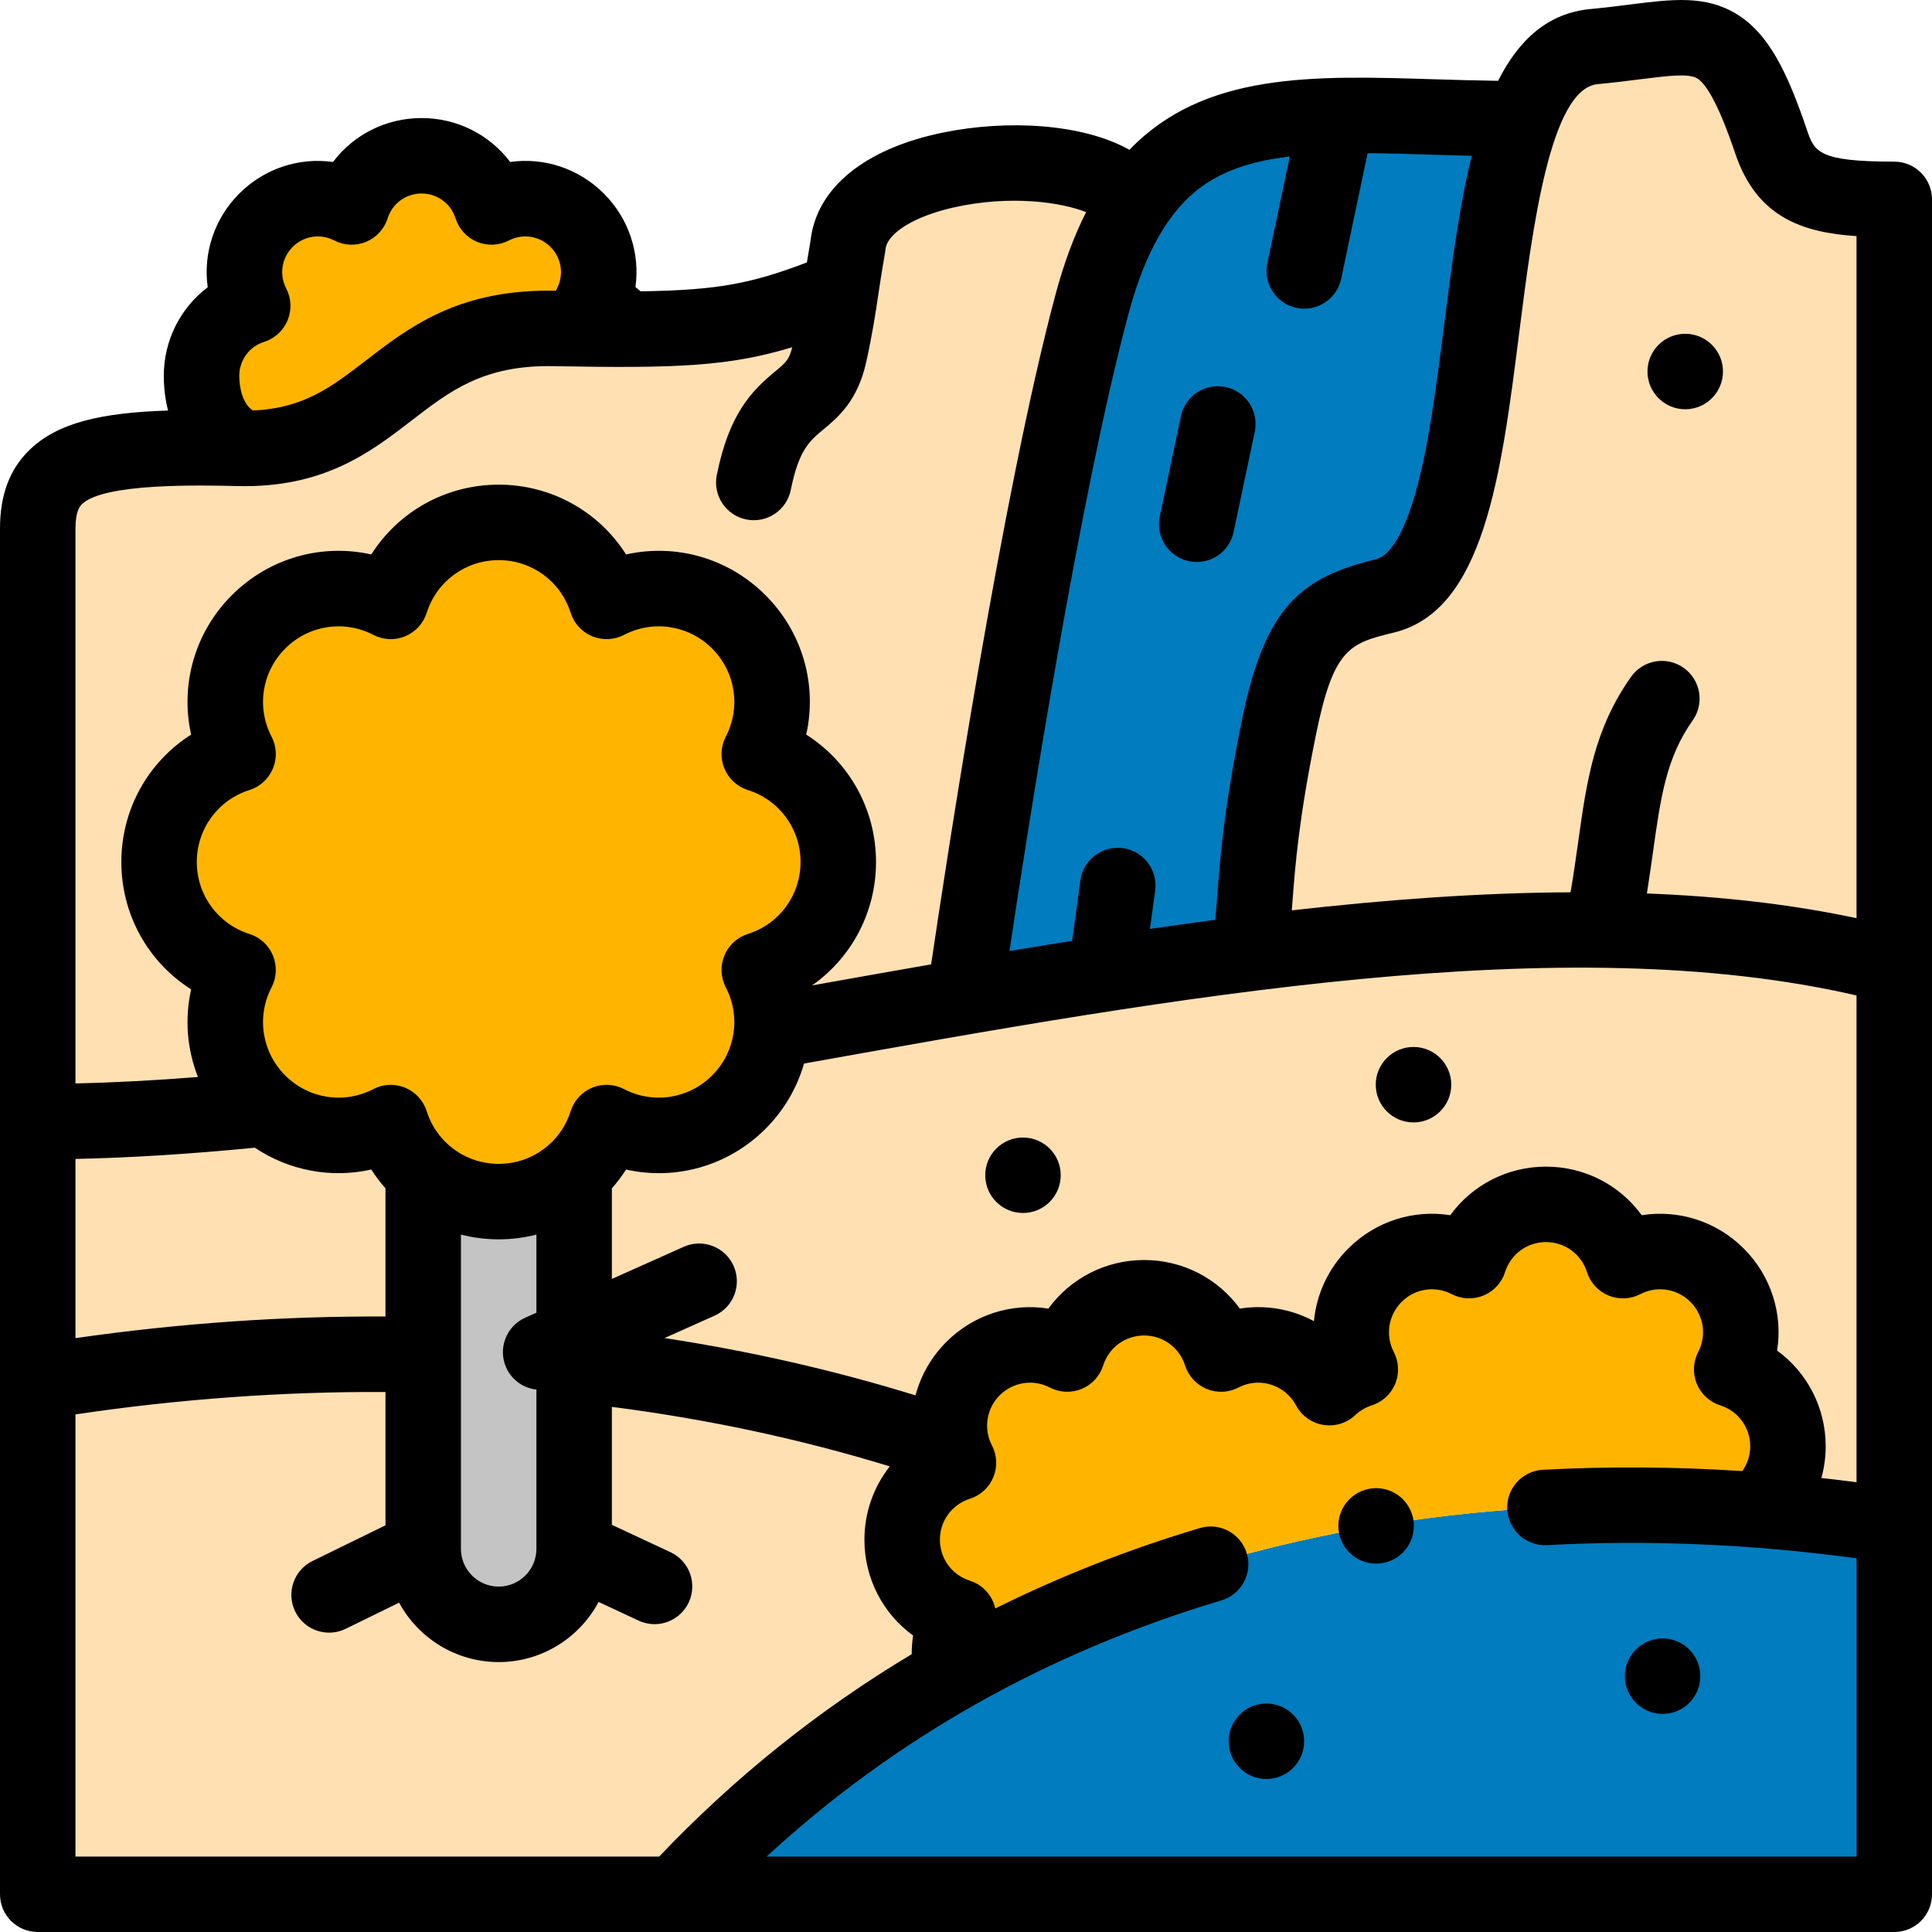
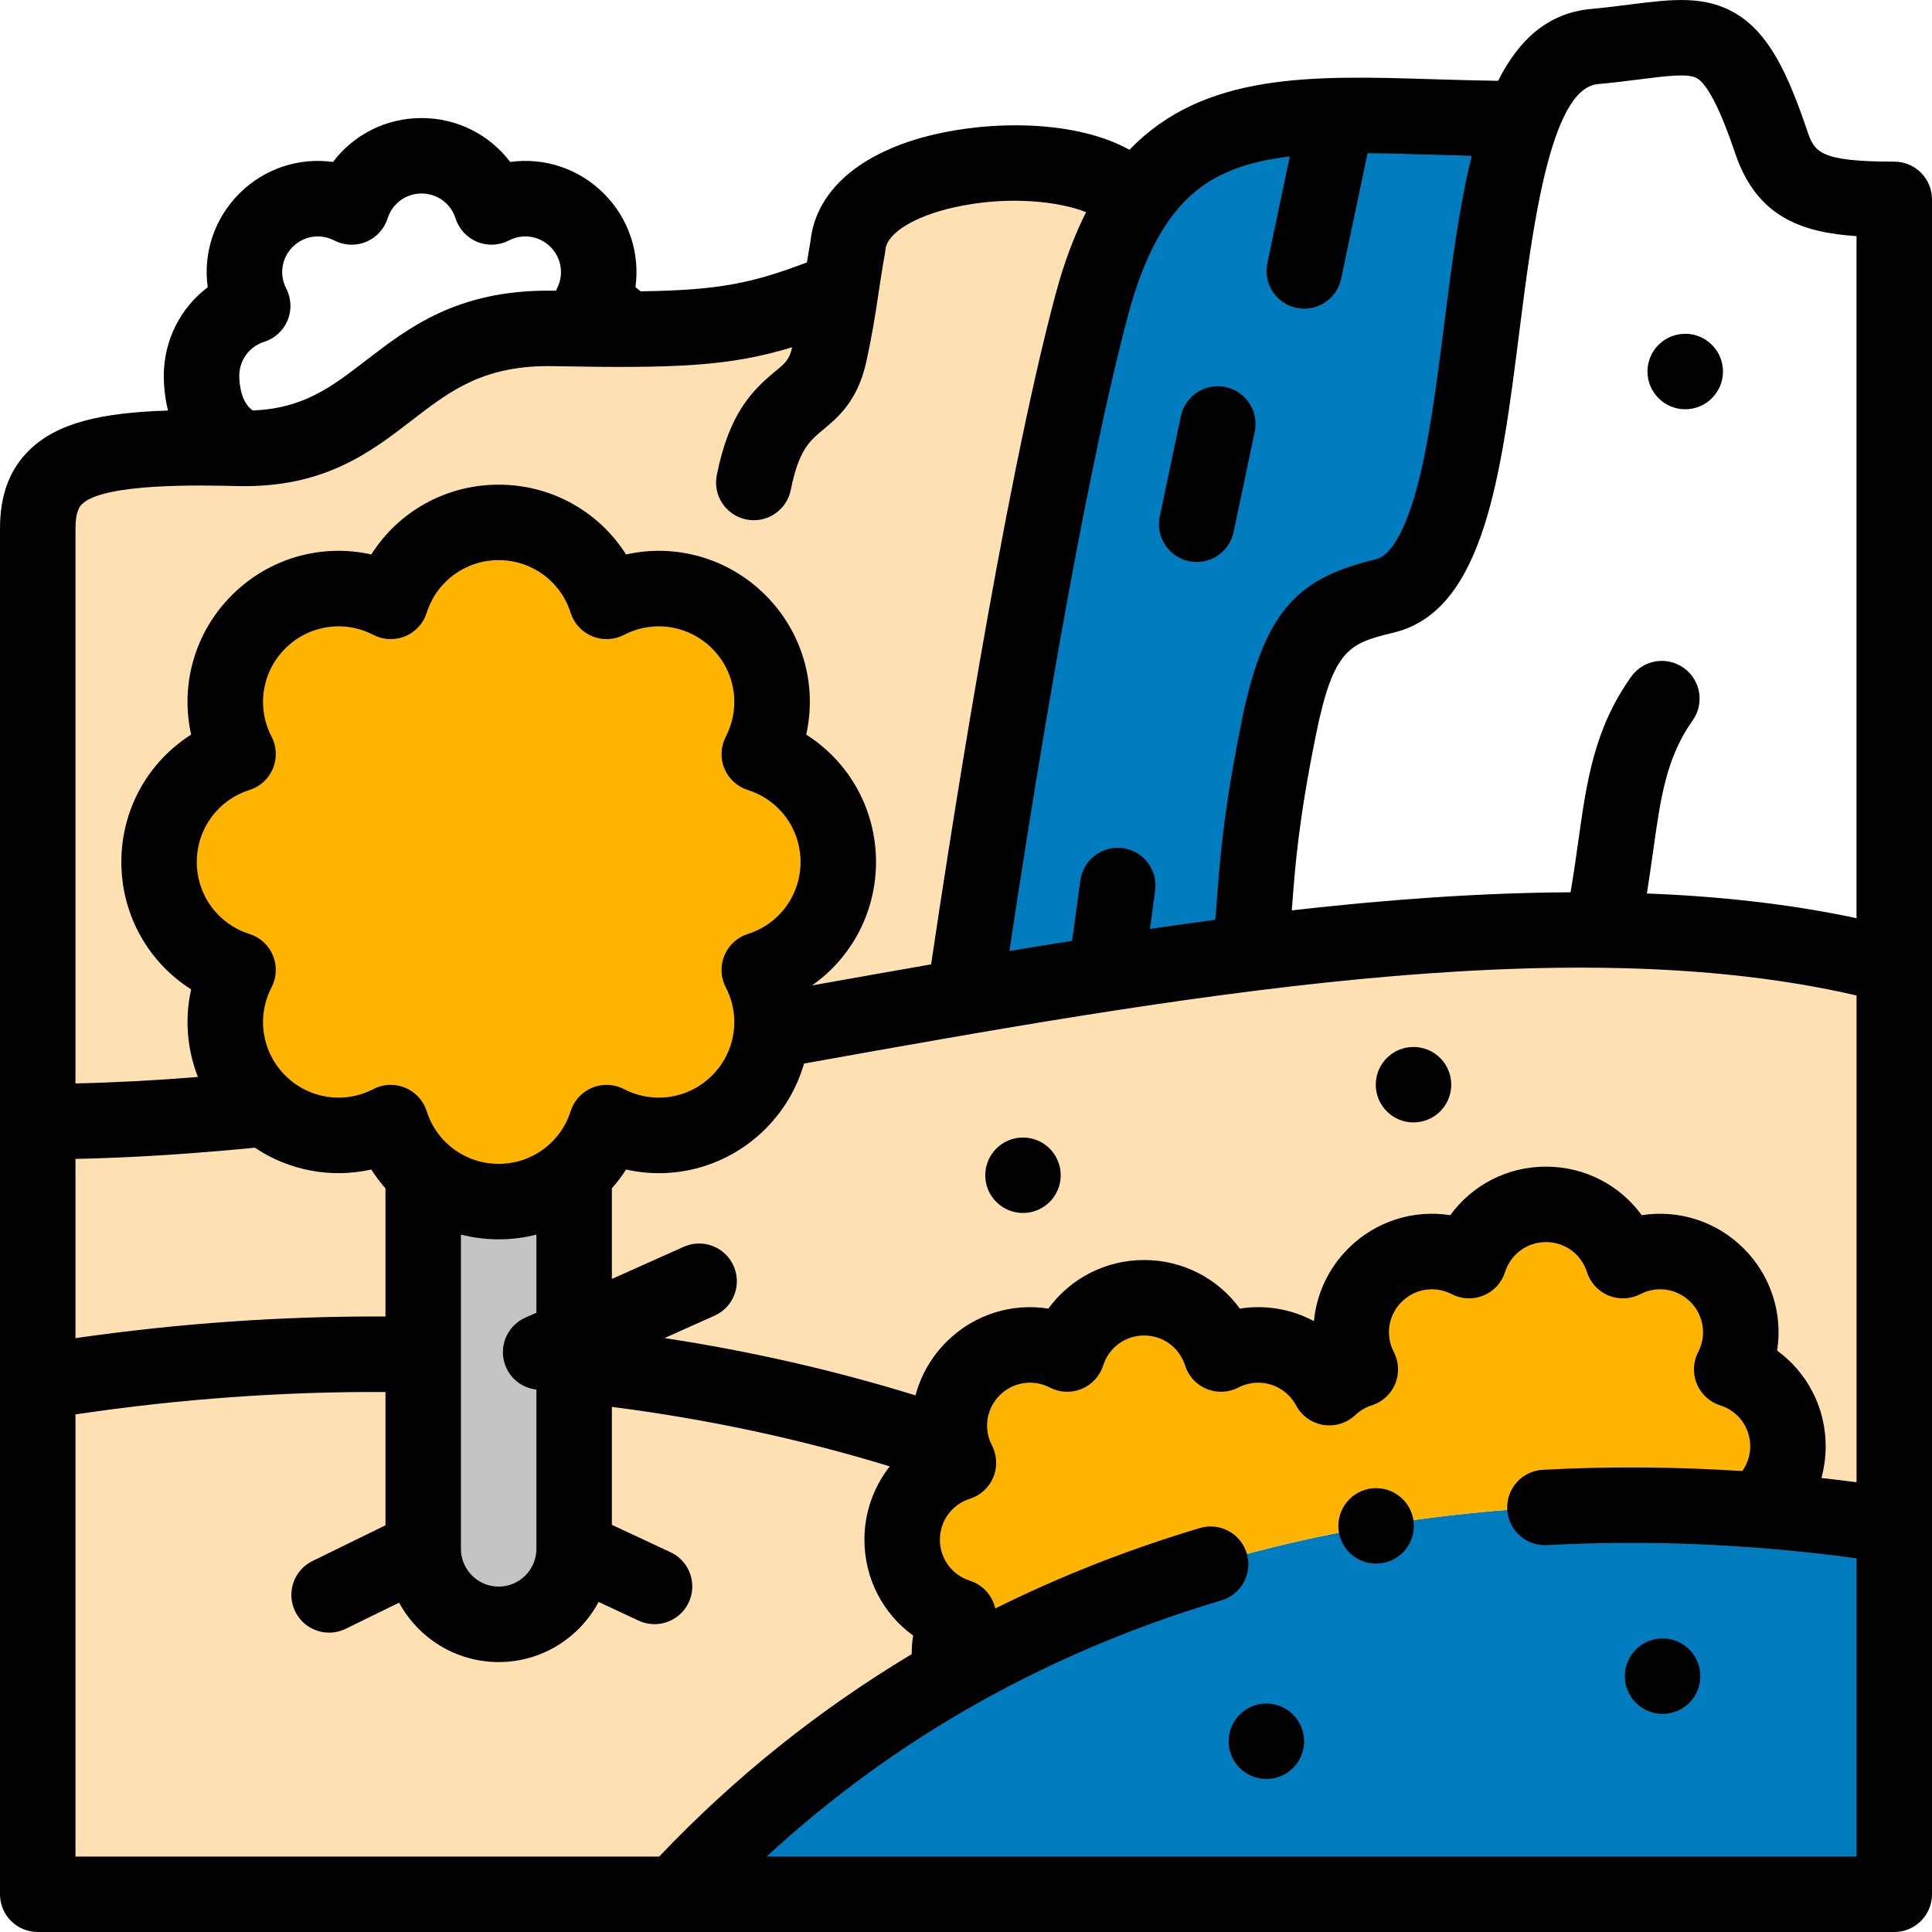
<svg xmlns="http://www.w3.org/2000/svg" width="78" height="78" viewBox="0 0 78 78" fill="none">
  <g clip-path="url(#clip0)">
    <path fill-rule="evenodd" clip-rule="evenodd" d="M48.915 63.139C41.001 65.497 33.503 69.745 27.272 76.476H76.477V61.596C67.601 60.219 57.985 60.437 48.915 63.139Z" fill="#007CBF" />
    <path fill-rule="evenodd" clip-rule="evenodd" d="M27.272 76.476C33.502 69.746 41 65.498 48.912 63.14C34.108 54.711 16.945 53.266 1.523 55.799V76.476H27.272Z" fill="#FFE0B2" />
    <path fill-rule="evenodd" clip-rule="evenodd" d="M15.775 24.28C14.053 23.386 11.882 23.661 10.438 25.105C8.993 26.55 8.718 28.721 9.612 30.443C7.762 31.028 6.422 32.758 6.422 34.8C6.422 36.844 7.763 38.573 9.612 39.158C8.718 40.88 8.993 43.051 10.438 44.495C10.531 44.589 10.628 44.678 10.727 44.762C12.162 45.971 14.165 46.157 15.775 45.321C16.025 46.111 16.483 46.808 17.086 47.348C17.894 48.071 18.962 48.511 20.133 48.511C21.303 48.511 22.371 48.071 23.18 47.348C23.782 46.808 24.241 46.111 24.491 45.321C26.212 46.215 28.383 45.94 29.828 44.495C30.628 43.695 31.07 42.671 31.152 41.624C31.218 40.782 31.052 39.926 30.654 39.158C32.503 38.573 33.844 36.843 33.844 34.8C33.844 32.758 32.503 31.028 30.654 30.442C31.548 28.721 31.272 26.55 29.828 25.105C28.383 23.661 26.212 23.386 24.491 24.279C23.906 22.43 22.176 21.09 20.133 21.09C18.09 21.09 16.36 22.43 15.775 24.28V24.28Z" fill="#FFB500" />
    <path fill-rule="evenodd" clip-rule="evenodd" d="M20.133 48.511C18.962 48.511 17.895 48.071 17.086 47.347V54.696V62.531C17.086 64.207 18.457 65.578 20.133 65.578C21.809 65.578 23.18 64.207 23.18 62.531V55.086V53.984V47.347C22.371 48.071 21.303 48.511 20.133 48.511V48.511Z" fill="#C4C4C4" />
    <path fill-rule="evenodd" clip-rule="evenodd" d="M39.284 55.254C38.255 56.284 38.058 57.831 38.695 59.057C37.377 59.474 36.422 60.706 36.422 62.162C36.422 63.618 37.378 64.85 38.695 65.267C38.32 65.989 38.234 66.823 38.437 67.596C48.493 61.851 60.052 60.141 70.933 60.958C71.695 60.362 72.185 59.434 72.185 58.391C72.185 56.936 71.23 55.703 69.912 55.286C70.549 54.06 70.353 52.513 69.324 51.484C68.294 50.455 66.748 50.258 65.521 50.895C65.104 49.578 63.872 48.623 62.416 48.623C60.96 48.623 59.728 49.578 59.311 50.895C58.084 50.258 56.538 50.455 55.508 51.484C54.479 52.513 54.283 54.06 54.92 55.286C54.447 55.436 54.021 55.69 53.669 56.022C53.522 55.746 53.332 55.487 53.099 55.254C52.07 54.225 50.523 54.029 49.297 54.666C48.88 53.348 47.647 52.393 46.191 52.393C44.736 52.393 43.504 53.348 43.086 54.666C41.86 54.029 40.313 54.225 39.284 55.254V55.254Z" fill="#FFB500" />
    <path fill-rule="evenodd" clip-rule="evenodd" d="M1.523 55.8C6.572 54.97 11.808 54.567 17.086 54.696V47.348C16.483 46.808 16.025 46.111 15.775 45.321C14.165 46.157 12.162 45.971 10.728 44.762C7.548 45.087 4.465 45.281 1.523 45.281V55.8Z" fill="#FFE0B2" />
    <path fill-rule="evenodd" clip-rule="evenodd" d="M23.18 47.347V53.984V55.086C28.325 55.624 33.458 56.703 38.446 58.421C38.147 57.33 38.426 56.112 39.284 55.255C40.313 54.225 41.86 54.029 43.086 54.666C43.503 53.348 44.736 52.393 46.191 52.393C47.647 52.393 48.88 53.349 49.297 54.666C50.523 54.029 52.07 54.225 53.099 55.255C53.332 55.487 53.522 55.747 53.669 56.023C54.021 55.691 54.447 55.436 54.92 55.287C54.283 54.06 54.479 52.513 55.508 51.484C56.538 50.455 58.084 50.259 59.311 50.896C59.728 49.578 60.96 48.623 62.416 48.623C63.872 48.623 65.104 49.578 65.521 50.896C66.748 50.259 68.295 50.455 69.324 51.484C70.353 52.513 70.549 54.06 69.912 55.287C71.23 55.704 72.185 56.936 72.185 58.392C72.185 59.434 71.695 60.362 70.933 60.958C72.683 61.09 74.416 61.287 76.123 61.543C76.241 61.56 76.359 61.578 76.477 61.597V39C68.955 36.984 59.962 37.291 50.457 38.487C46.679 38.963 42.82 39.579 38.94 40.246C36.347 40.692 33.745 41.16 31.152 41.624C31.07 42.671 30.628 43.695 29.828 44.496C28.383 45.94 26.212 46.215 24.491 45.322C24.241 46.111 23.782 46.808 23.18 47.347V47.347Z" fill="#FFE0B2" />
    <path fill-rule="evenodd" clip-rule="evenodd" d="M44.087 12.28C41.605 21.544 38.94 40.246 38.94 40.246C42.82 39.579 46.679 38.963 50.457 38.488C50.761 36.081 50.608 34.431 51.633 29.369C52.463 25.273 53.552 24.637 55.926 24.054C60.118 23.025 59.23 10.581 61.457 4.793C54.249 4.793 48.862 3.602 45.784 8.258C45.103 9.288 44.536 10.603 44.087 12.28Z" fill="#007CBF" />
-     <path fill-rule="evenodd" clip-rule="evenodd" d="M55.926 24.054C53.552 24.637 52.463 25.273 51.633 29.369C50.607 34.431 50.76 36.081 50.457 38.487C59.962 37.291 68.955 36.984 76.477 39V8.049C73.451 8.049 72.18 7.706 71.504 5.721C69.715 0.464 68.762 1.467 64.36 1.88C63.002 2.007 62.1 3.123 61.457 4.793C59.23 10.581 60.118 23.025 55.926 24.054V24.054Z" fill="#FFE0B2" />
-     <path fill-rule="evenodd" clip-rule="evenodd" d="M9.918 18.104C15.645 18.081 15.925 13.135 22.376 13.259C23.46 13.28 24.399 13.292 25.228 13.29C24.866 12.833 24.406 12.529 23.837 12.349C24.417 11.234 24.238 9.827 23.302 8.891C22.366 7.955 20.96 7.776 19.844 8.356C19.465 7.157 18.344 6.289 17.02 6.289C15.697 6.289 14.576 7.157 14.197 8.356C13.081 7.776 11.674 7.955 10.738 8.891C9.802 9.827 9.624 11.233 10.203 12.349C9.005 12.728 8.136 13.849 8.136 15.173C8.136 16.497 8.719 17.724 9.918 18.104V18.104Z" fill="#FFB500" />
    <path fill-rule="evenodd" clip-rule="evenodd" d="M22.376 13.259C15.925 13.135 15.645 18.081 9.918 18.104C9.824 18.104 9.729 18.103 9.633 18.101C3.628 17.958 1.523 18.536 1.523 21.335V45.282C4.465 45.282 7.548 45.087 10.728 44.762C10.628 44.678 10.531 44.589 10.438 44.496C8.993 43.051 8.718 40.88 9.612 39.159C7.763 38.574 6.422 36.844 6.422 34.801C6.422 32.758 7.763 31.028 9.612 30.443C8.718 28.721 8.993 26.55 10.438 25.106C11.882 23.661 14.053 23.386 15.775 24.28C16.36 22.43 18.09 21.09 20.133 21.09C22.176 21.09 23.905 22.431 24.491 24.28C26.212 23.386 28.383 23.661 29.828 25.106C31.272 26.55 31.547 28.721 30.654 30.443C32.503 31.028 33.843 32.758 33.843 34.801C33.843 36.844 32.503 38.573 30.654 39.159C31.052 39.926 31.218 40.783 31.152 41.624C33.745 41.16 36.347 40.692 38.94 40.246C38.94 40.246 41.604 21.544 44.086 12.28C44.536 10.603 45.103 9.288 45.784 8.258C44.474 5.607 34.584 6.067 34.232 9.938C34.107 10.641 34.025 11.188 33.948 11.699C30.841 12.92 29.425 13.278 25.229 13.29C24.399 13.292 23.46 13.28 22.376 13.259Z" fill="#FFE0B2" />
    <path d="M76.477 6.526C73.387 6.526 73.249 6.12 72.946 5.231C72.168 2.943 71.421 1.365 70.108 0.565C68.851 -0.201 67.51 -0.033 65.814 0.181C65.341 0.241 64.804 0.309 64.217 0.364C62.478 0.527 61.309 1.623 60.482 3.263C59.575 3.25 58.695 3.224 57.839 3.198C52.991 3.048 48.611 2.915 45.599 6.048C43.684 4.976 40.629 4.827 38.07 5.352C34.899 6.003 32.955 7.596 32.722 9.728C32.666 10.044 32.618 10.331 32.576 10.596C30.39 11.421 29.066 11.719 25.863 11.761C25.795 11.703 25.727 11.646 25.655 11.591C25.843 10.23 25.396 8.831 24.379 7.814C23.361 6.796 21.96 6.348 20.597 6.539C19.768 5.441 18.46 4.766 17.02 4.766C15.58 4.766 14.273 5.441 13.444 6.539C12.081 6.349 10.679 6.796 9.661 7.814C8.643 8.832 8.196 10.234 8.386 11.597C7.289 12.426 6.613 13.733 6.613 15.173C6.613 15.668 6.674 16.137 6.785 16.575C4.109 16.659 2.324 17.059 1.184 18.172C0.387 18.95 0 19.985 0 21.336V76.477C0 77.318 0.682 78 1.523 78H76.477C77.318 78 78 77.318 78 76.477V8.05C78 7.208 77.318 6.526 76.477 6.526V6.526ZM49.741 6.867C50.431 6.589 51.214 6.419 52.072 6.317L51.165 10.625C50.992 11.448 51.518 12.256 52.342 12.429C52.448 12.451 52.553 12.462 52.657 12.462C53.362 12.462 53.995 11.97 54.146 11.253L55.213 6.184C56.021 6.191 56.866 6.216 57.745 6.243C58.293 6.26 58.849 6.277 59.418 6.29C58.91 8.335 58.61 10.698 58.314 13.031C58.003 15.487 57.681 18.028 57.146 19.903C56.693 21.486 56.131 22.436 55.562 22.575C52.574 23.309 51.081 24.421 50.14 29.067C49.406 32.689 49.261 34.596 49.133 36.279C49.111 36.57 49.09 36.853 49.066 37.134C48.189 37.251 47.308 37.375 46.425 37.504L46.636 35.958C46.75 35.125 46.167 34.356 45.333 34.242C44.5 34.13 43.731 34.712 43.617 35.546L43.284 37.984C42.441 38.117 41.598 38.254 40.753 38.395C41.51 33.347 43.602 19.974 45.558 12.675C46.657 8.575 48.371 7.417 49.741 6.867V6.867ZM10.663 13.802C11.092 13.666 11.439 13.348 11.611 12.932C11.783 12.517 11.763 12.047 11.556 11.647C11.266 11.089 11.37 10.414 11.816 9.968C12.262 9.522 12.937 9.418 13.495 9.708C13.894 9.915 14.364 9.935 14.78 9.764C15.195 9.591 15.514 9.245 15.649 8.816C15.839 8.216 16.39 7.812 17.02 7.812C17.651 7.812 18.202 8.216 18.392 8.816C18.527 9.244 18.846 9.591 19.261 9.764C19.677 9.935 20.147 9.915 20.546 9.708C21.105 9.418 21.78 9.523 22.225 9.968C22.671 10.414 22.776 11.089 22.486 11.647C22.471 11.677 22.458 11.707 22.445 11.737C22.432 11.737 22.419 11.737 22.406 11.737C22.314 11.735 22.224 11.734 22.135 11.734C18.431 11.734 16.488 13.232 14.769 14.556C13.379 15.627 12.255 16.488 10.209 16.572C9.808 16.317 9.66 15.683 9.66 15.173C9.66 14.543 10.063 13.992 10.663 13.802V13.802ZM3.047 21.336C3.047 20.612 3.24 20.423 3.313 20.352C4.19 19.495 8.118 19.589 9.597 19.624C13.08 19.706 14.963 18.253 16.628 16.97C18.189 15.767 19.538 14.73 22.346 14.783C27.402 14.881 29.49 14.777 31.983 14.019C31.864 14.523 31.722 14.642 31.288 15.002C30.333 15.795 29.435 16.711 28.939 19.179C28.773 20.004 29.308 20.807 30.132 20.973C30.959 21.138 31.76 20.604 31.926 19.779C32.251 18.163 32.685 17.802 33.234 17.346C33.822 16.858 34.627 16.19 34.973 14.611C35.222 13.476 35.336 12.719 35.456 11.918C35.532 11.41 35.611 10.884 35.731 10.206C35.739 10.163 35.745 10.12 35.749 10.076C35.809 9.414 36.92 8.729 38.513 8.373C40.815 7.859 42.873 8.17 43.849 8.566C43.372 9.505 42.959 10.603 42.615 11.886C40.472 19.884 38.189 34.891 37.592 38.934C35.987 39.214 34.383 39.499 32.783 39.785C34.376 38.668 35.367 36.832 35.367 34.801C35.367 32.672 34.28 30.755 32.549 29.658C32.997 27.658 32.411 25.534 30.905 24.029C29.399 22.523 27.276 21.936 25.276 22.385C24.179 20.654 22.262 19.567 20.133 19.567C18.003 19.567 16.087 20.654 14.99 22.385C12.99 21.936 10.866 22.523 9.361 24.029C7.855 25.534 7.269 27.658 7.717 29.658C5.986 30.755 4.899 32.671 4.899 34.801C4.899 36.931 5.986 38.847 7.717 39.944C7.45 41.131 7.552 42.361 7.991 43.481C6.243 43.62 4.604 43.707 3.047 43.741V21.336ZM29.302 39.861C29.916 41.045 29.695 42.474 28.75 43.419C27.806 44.363 26.376 44.584 25.193 43.97C24.794 43.763 24.323 43.742 23.907 43.914C23.492 44.087 23.174 44.433 23.038 44.862C22.636 46.134 21.468 46.988 20.133 46.988C18.797 46.988 17.63 46.134 17.227 44.862C17.091 44.434 16.773 44.087 16.358 43.914C16.171 43.837 15.973 43.798 15.775 43.798C15.533 43.798 15.292 43.856 15.073 43.97C13.889 44.585 12.459 44.363 11.515 43.419C10.571 42.474 10.349 41.045 10.964 39.861C11.171 39.462 11.191 38.991 11.019 38.576C10.847 38.16 10.5 37.842 10.071 37.706C8.8 37.304 7.945 36.136 7.945 34.801C7.945 33.466 8.8 32.298 10.072 31.895C10.5 31.76 10.847 31.442 11.019 31.026C11.192 30.61 11.171 30.14 10.964 29.741C10.349 28.557 10.571 27.128 11.515 26.183C12.459 25.239 13.889 25.017 15.073 25.632C15.472 25.839 15.942 25.86 16.358 25.688C16.774 25.515 17.092 25.169 17.227 24.74C17.63 23.468 18.797 22.614 20.133 22.614C21.468 22.614 22.636 23.468 23.038 24.74C23.174 25.169 23.492 25.515 23.908 25.688C24.323 25.86 24.794 25.839 25.193 25.632C26.377 25.017 27.806 25.239 28.751 26.183C29.695 27.128 29.916 28.557 29.302 29.741C29.095 30.14 29.074 30.61 29.246 31.026C29.418 31.442 29.765 31.76 30.194 31.896C31.466 32.298 32.32 33.466 32.32 34.801C32.32 36.136 31.466 37.304 30.194 37.706C29.765 37.842 29.418 38.16 29.246 38.576C29.074 38.992 29.094 39.462 29.302 39.861V39.861ZM21.205 53.199C20.437 53.543 20.093 54.444 20.436 55.212C20.664 55.722 21.139 56.042 21.656 56.101V62.531C21.656 63.371 20.973 64.055 20.133 64.055C19.293 64.055 18.609 63.371 18.609 62.531V49.844C19.098 49.969 19.609 50.035 20.133 50.035C20.657 50.035 21.167 49.969 21.656 49.844V52.997L21.205 53.199ZM3.047 46.789C5.28 46.742 7.667 46.592 10.289 46.336C11.676 47.265 13.373 47.579 14.99 47.217C15.161 47.487 15.354 47.739 15.562 47.976V53.151C11.436 53.13 7.239 53.423 3.047 54.024V46.789ZM26.613 74.954H3.047V57.103C7.24 56.48 11.441 56.177 15.562 56.199V61.581L12.617 63.022C11.861 63.392 11.548 64.305 11.918 65.06C12.182 65.6 12.724 65.914 13.287 65.914C13.512 65.914 13.74 65.865 13.956 65.759L16.113 64.704C16.887 66.13 18.398 67.102 20.133 67.102C21.879 67.102 23.398 66.117 24.168 64.675L25.781 65.428C25.99 65.526 26.209 65.572 26.425 65.572C26.998 65.572 27.547 65.246 27.806 64.693C28.162 63.93 27.833 63.024 27.071 62.667L24.703 61.561V56.799C28.572 57.296 32.332 58.101 35.922 59.202C35.275 60.024 34.899 61.056 34.899 62.163C34.899 63.73 35.65 65.15 36.865 66.031C36.826 66.279 36.808 66.531 36.808 66.783C33.061 69.028 29.654 71.756 26.613 74.954V74.954ZM74.953 74.954H30.951C36.117 70.185 42.279 66.712 49.313 64.611C50.119 64.371 50.577 63.522 50.336 62.716C50.096 61.91 49.247 61.451 48.441 61.692C45.546 62.556 42.791 63.641 40.181 64.938C40.161 64.852 40.137 64.767 40.103 64.685C39.931 64.269 39.584 63.951 39.155 63.815C38.432 63.586 37.946 62.922 37.946 62.163C37.946 61.403 38.432 60.739 39.155 60.51C39.584 60.374 39.931 60.056 40.103 59.64C40.275 59.225 40.255 58.755 40.047 58.355C39.698 57.682 39.824 56.869 40.361 56.332C40.898 55.795 41.711 55.669 42.384 56.018C42.783 56.225 43.254 56.246 43.669 56.074C44.085 55.902 44.403 55.555 44.539 55.126C44.768 54.403 45.432 53.917 46.191 53.917C46.951 53.917 47.615 54.403 47.844 55.126C47.98 55.555 48.298 55.902 48.714 56.074C49.129 56.246 49.599 56.226 49.999 56.018C50.672 55.669 51.485 55.795 52.022 56.332C52.144 56.454 52.246 56.591 52.326 56.741C52.55 57.16 52.956 57.45 53.424 57.526C53.893 57.603 54.37 57.457 54.715 57.131C54.904 56.953 55.134 56.817 55.38 56.739C55.809 56.603 56.156 56.285 56.328 55.87C56.5 55.454 56.479 54.984 56.272 54.585C55.923 53.912 56.049 53.099 56.586 52.562C57.123 52.024 57.936 51.898 58.609 52.248C59.008 52.455 59.479 52.475 59.894 52.303C60.31 52.131 60.628 51.784 60.764 51.355C60.993 50.632 61.657 50.146 62.416 50.146C63.176 50.146 63.84 50.632 64.069 51.355C64.205 51.784 64.523 52.131 64.938 52.303C65.354 52.475 65.824 52.455 66.224 52.248C66.897 51.898 67.71 52.024 68.247 52.562C68.784 53.099 68.91 53.912 68.561 54.585C68.353 54.984 68.333 55.454 68.505 55.87C68.677 56.285 69.024 56.603 69.453 56.739C70.176 56.968 70.662 57.632 70.662 58.392C70.662 58.755 70.547 59.102 70.342 59.391C67.632 59.215 64.939 59.197 62.291 59.339C61.451 59.383 60.806 60.101 60.852 60.941C60.896 61.782 61.619 62.427 62.454 62.381C66.542 62.162 70.743 62.341 74.954 62.914V74.954H74.953ZM74.953 59.841C74.48 59.779 74.007 59.723 73.534 59.671C73.648 59.26 73.708 58.83 73.708 58.392C73.708 56.827 72.959 55.407 71.747 54.527C71.981 53.048 71.508 51.515 70.401 50.407C69.294 49.3 67.76 48.827 66.281 49.061C65.4 47.849 63.982 47.1 62.416 47.1C60.85 47.1 59.431 47.849 58.551 49.061C57.071 48.826 55.538 49.3 54.431 50.407C53.62 51.218 53.149 52.258 53.047 53.338C52.131 52.846 51.081 52.669 50.056 52.832C49.176 51.62 47.757 50.87 46.191 50.87C44.626 50.87 43.207 51.62 42.326 52.832C40.847 52.597 39.314 53.07 38.206 54.178C37.591 54.793 37.173 55.539 36.962 56.335C33.702 55.327 30.31 54.553 26.828 54.021L28.848 53.118C29.616 52.774 29.96 51.873 29.616 51.105C29.273 50.337 28.372 49.992 27.604 50.337L24.703 51.634V47.976C24.912 47.739 25.105 47.487 25.276 47.217C27.275 47.666 29.399 47.079 30.905 45.574C31.66 44.819 32.183 43.909 32.461 42.938C47.572 40.232 63.164 37.459 74.953 40.19V59.841H74.953ZM74.953 37.069C72.275 36.499 69.441 36.186 66.489 36.072C66.583 35.483 66.661 34.929 66.737 34.39C67.046 32.186 67.269 30.594 68.337 29.086C68.823 28.4 68.66 27.449 67.974 26.963C67.287 26.476 66.336 26.639 65.85 27.326C64.355 29.438 64.06 31.537 63.719 33.967C63.628 34.623 63.531 35.301 63.407 36.024C59.783 36.042 56.009 36.316 52.153 36.754C52.159 36.673 52.165 36.592 52.172 36.51C52.293 34.916 52.43 33.109 53.127 29.672C53.843 26.135 54.509 25.971 56.29 25.534C59.915 24.644 60.606 19.189 61.337 13.414C61.863 9.262 62.583 3.577 64.502 3.397C65.137 3.338 65.699 3.267 66.195 3.204C67.345 3.059 68.175 2.954 68.523 3.166C69.157 3.553 69.838 5.555 70.062 6.213C70.928 8.756 72.742 9.387 74.953 9.533V37.069H74.953Z" fill="black" />
    <path d="M48 22.656C48.106 22.678 48.211 22.689 48.315 22.689C49.02 22.689 49.653 22.197 49.804 21.479L50.657 17.43C50.83 16.607 50.303 15.799 49.48 15.625C48.656 15.452 47.849 15.979 47.675 16.802L46.823 20.851C46.65 21.675 47.176 22.483 48 22.656V22.656Z" fill="black" />
    <path d="M68.037 13.476H68.036C67.195 13.476 66.513 14.158 66.513 14.999C66.513 15.84 67.196 16.523 68.037 16.523C68.879 16.523 69.561 15.84 69.561 14.999C69.561 14.158 68.879 13.476 68.037 13.476Z" fill="black" />
    <path d="M67.123 69.195C67.964 69.195 68.647 68.513 68.647 67.672C68.647 66.83 67.964 66.148 67.123 66.148H67.122C66.281 66.148 65.599 66.83 65.599 67.672C65.599 68.513 66.282 69.195 67.123 69.195V69.195Z" fill="black" />
    <path d="M51.127 68.776H51.126C50.285 68.776 49.603 69.459 49.603 70.3C49.603 71.141 50.286 71.823 51.127 71.823C51.968 71.823 52.651 71.141 52.651 70.3C52.651 69.459 51.968 68.776 51.127 68.776V68.776Z" fill="black" />
    <path d="M41.301 45.925H41.3C40.459 45.925 39.777 46.607 39.777 47.448C39.777 48.289 40.459 48.971 41.301 48.971C42.142 48.971 42.824 48.289 42.824 47.448C42.824 46.607 42.142 45.925 41.301 45.925Z" fill="black" />
    <path d="M57.067 42.269H57.066C56.225 42.269 55.543 42.951 55.543 43.792C55.543 44.633 56.226 45.315 57.067 45.315C57.909 45.315 58.591 44.633 58.591 43.792C58.591 42.951 57.909 42.269 57.067 42.269V42.269Z" fill="black" />
    <path d="M55.558 60.081H55.556C54.715 60.081 54.033 60.764 54.033 61.605C54.033 62.446 54.716 63.128 55.558 63.128C56.399 63.128 57.081 62.446 57.081 61.605C57.081 60.764 56.399 60.081 55.558 60.081Z" fill="black" />
  </g>
  <defs>
    <clipPath id="clip0">
      <rect width="78" height="78" fill="white" />
    </clipPath>
  </defs>
</svg>